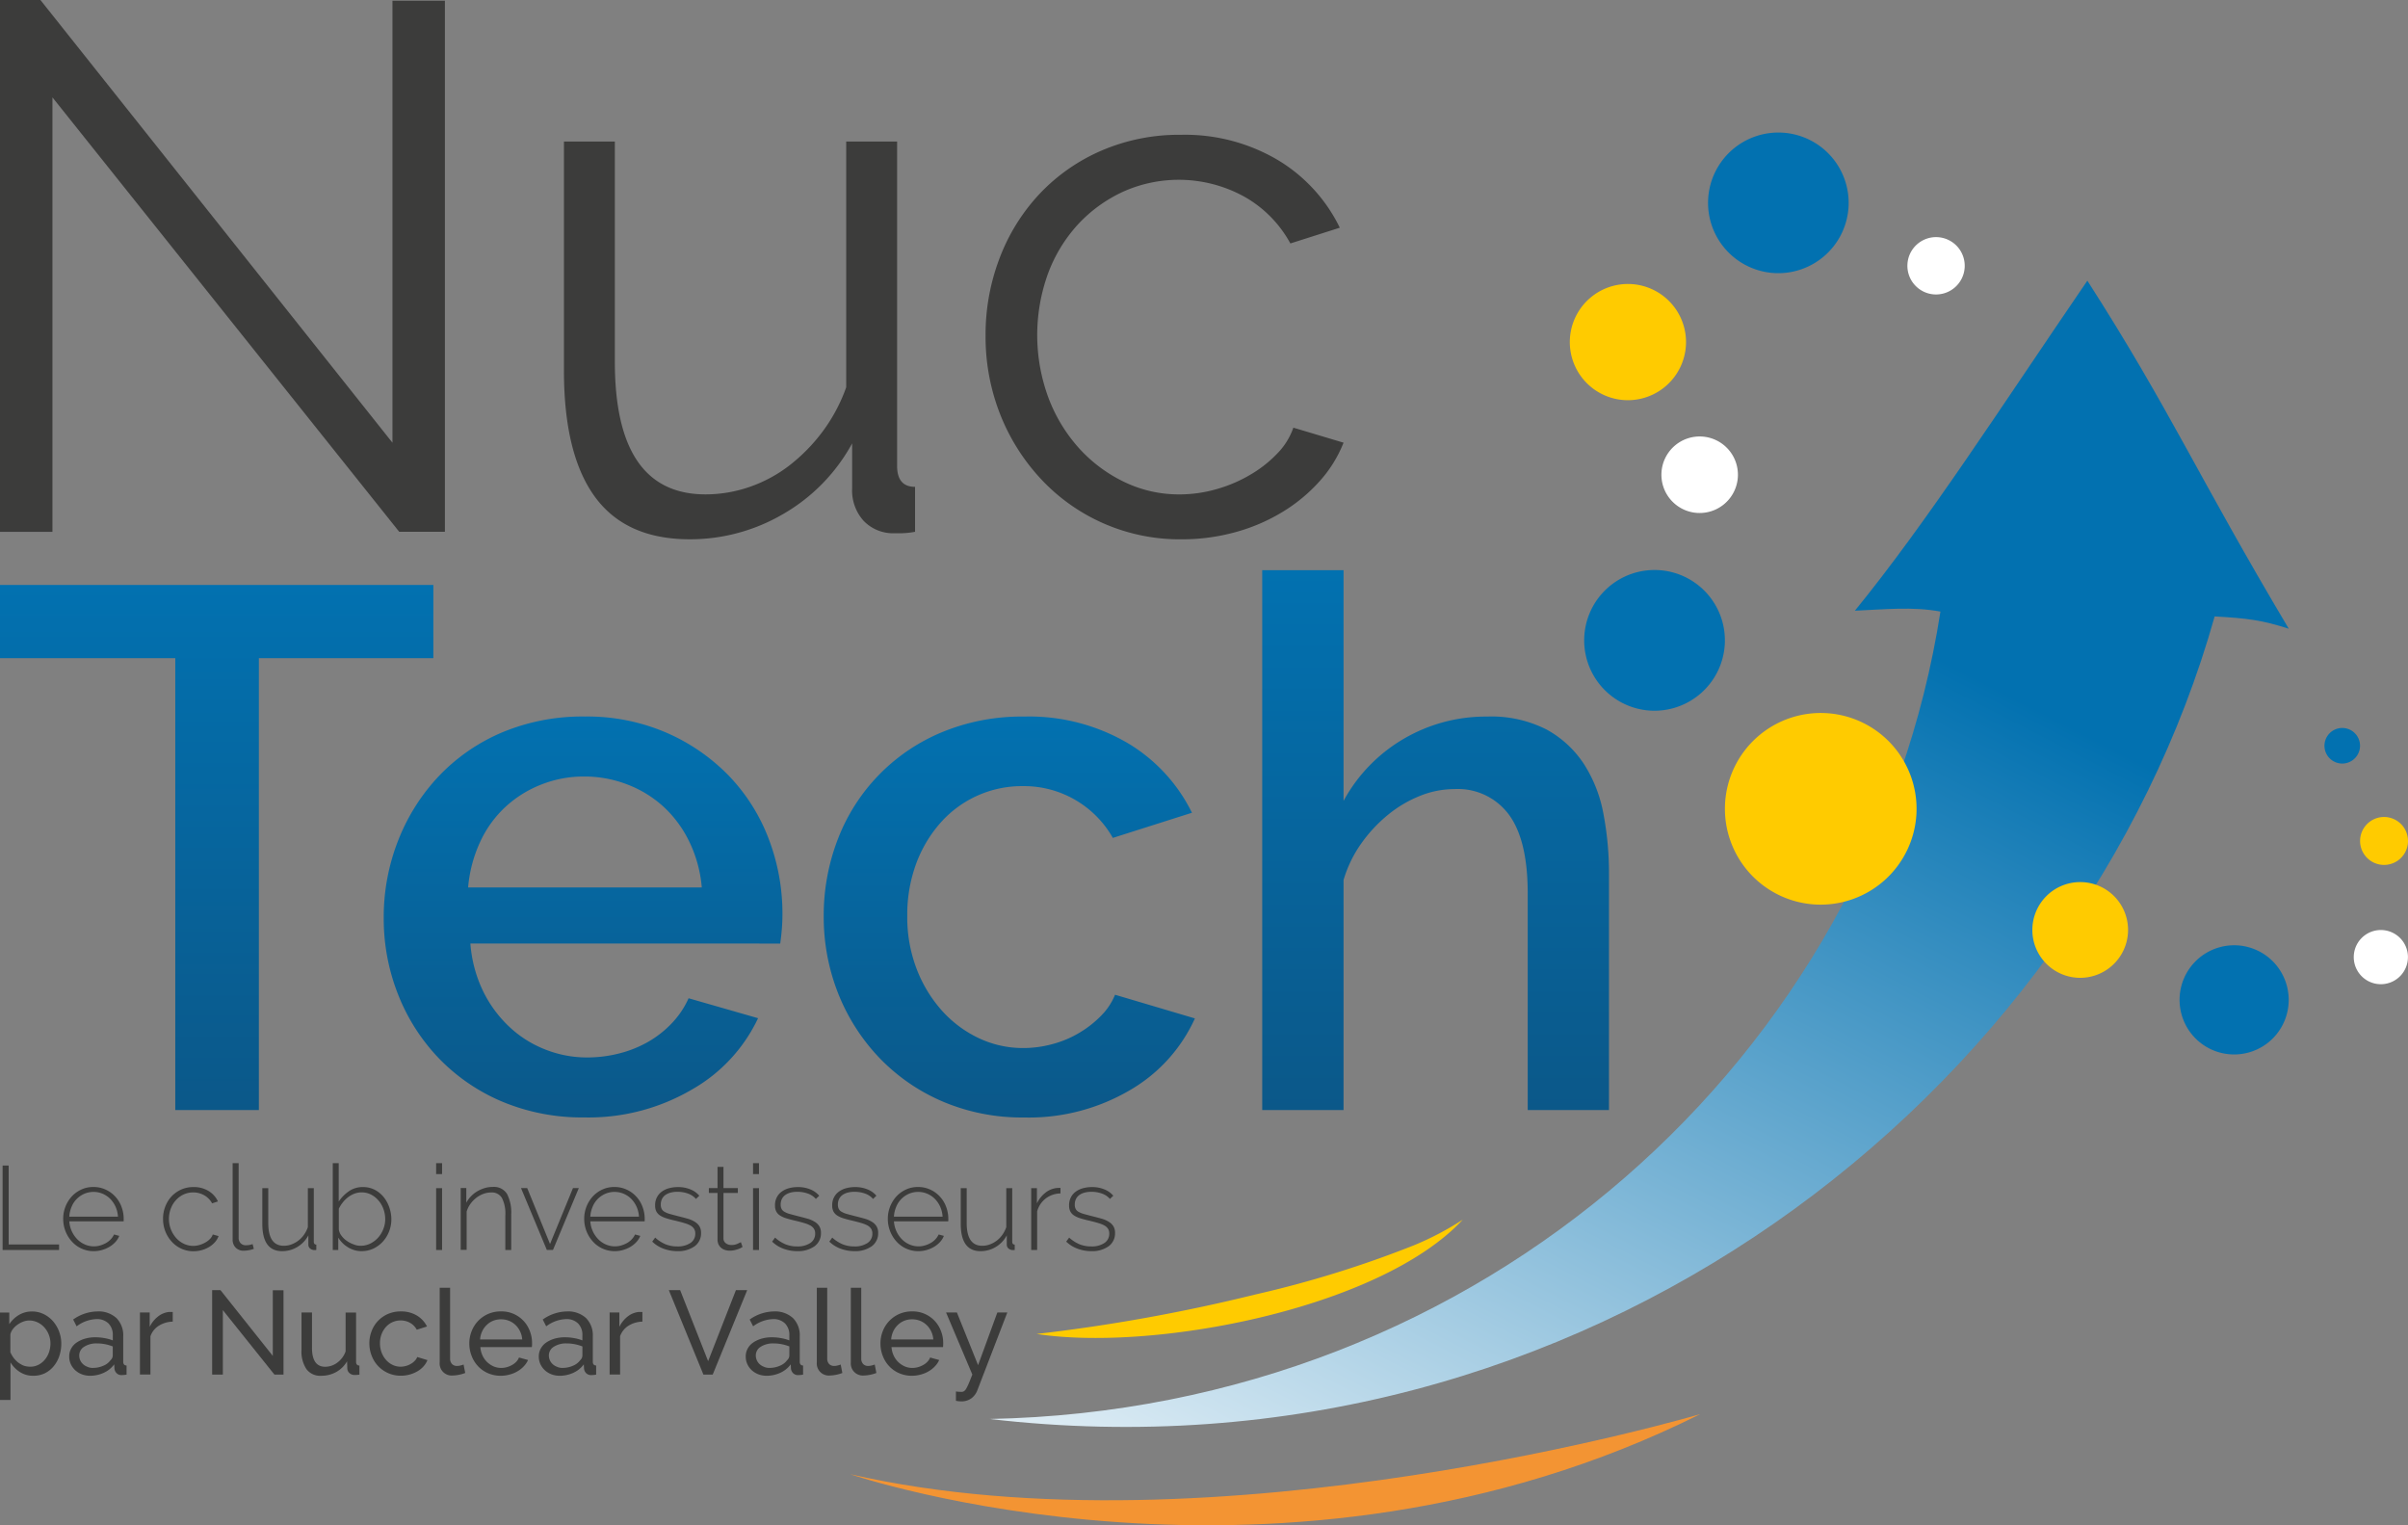
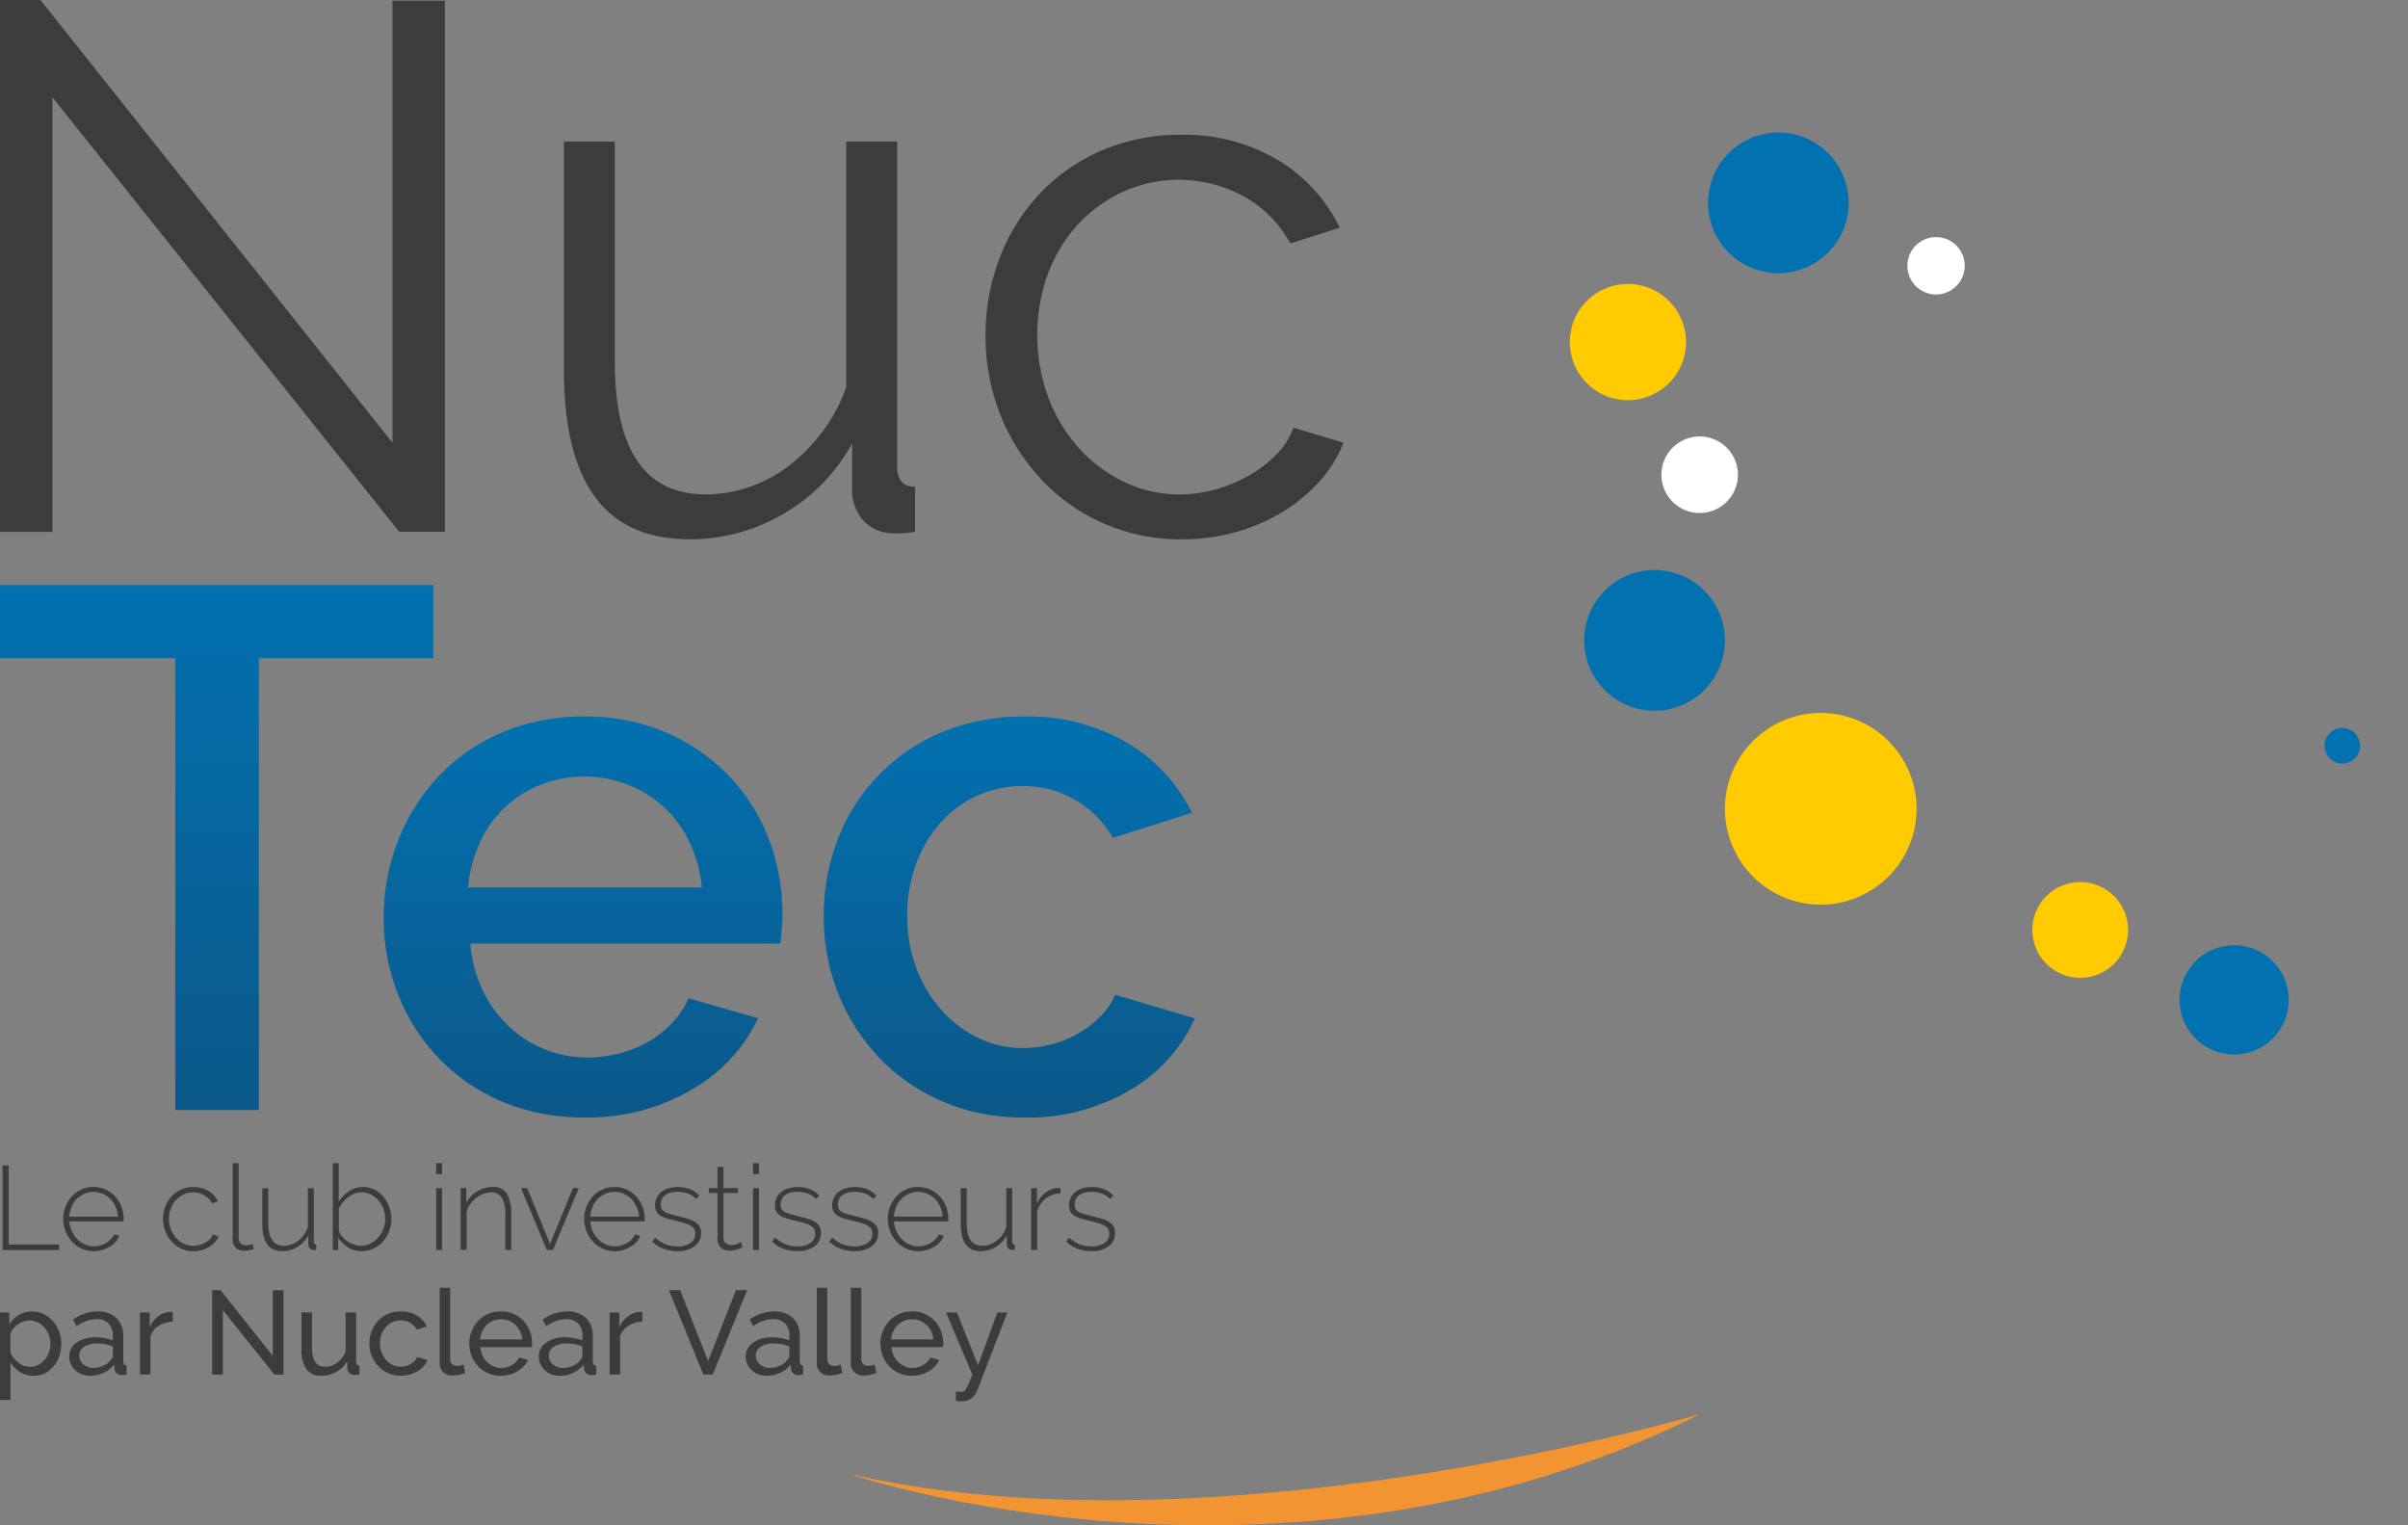
<svg xmlns="http://www.w3.org/2000/svg" xmlns:xlink="http://www.w3.org/1999/xlink" width="400" height="253.328" viewBox="0 0 400 253.328">
  <rect x="0" y="0" width="400" height="253.328" fill="#808080" stroke="none" />
  <defs>
    <linearGradient id="linear-gradient" x1="0.5" x2="0.5" y2="1" gradientUnits="objectBoundingBox">
      <stop offset="0" stop-color="#0271b0" />
      <stop offset="1" stop-color="#0b5889" />
    </linearGradient>
    <linearGradient id="linear-gradient-2" x1="0.5" y1="0" x2="0.5" y2="1" xlink:href="#linear-gradient" />
    <linearGradient id="linear-gradient-4" x1="0.5" y1="0" x2="0.5" y2="1" xlink:href="#linear-gradient" />
    <linearGradient id="linear-gradient-5" x1="18.955" y1="12.978" x2="20.933" y2="12.978" gradientUnits="objectBoundingBox">
      <stop offset="0" stop-color="#ffcb00" />
      <stop offset="1" stop-color="#f39433" />
    </linearGradient>
    <linearGradient id="linear-gradient-6" x1="0.559" y1="1.389" x2="1.625" y2="-0.562" gradientUnits="objectBoundingBox">
      <stop offset="0" stop-color="#fff" />
      <stop offset="0.462" stop-color="#0271b0" />
    </linearGradient>
    <linearGradient id="linear-gradient-7" x1="14.798" y1="-1.066" x2="20.358" y2="-1.066" gradientUnits="objectBoundingBox">
      <stop offset="0" stop-color="#0271b0" />
      <stop offset="1" stop-color="#fff" />
    </linearGradient>
    <linearGradient id="linear-gradient-8" x1="36.573" y1="-3.102" x2="38.462" y2="-3.102" gradientUnits="objectBoundingBox">
      <stop offset="0" stop-color="#fff" />
      <stop offset="0.08" stop-color="#fffae5" />
      <stop offset="0.341" stop-color="#ffe995" />
      <stop offset="0.572" stop-color="#ffdc55" />
      <stop offset="0.766" stop-color="#ffd327" />
      <stop offset="0.914" stop-color="#ffcd0b" />
      <stop offset="1" stop-color="#ffcb00" />
    </linearGradient>
    <linearGradient id="linear-gradient-9" x1="15.023" y1="-1.155" x2="18.576" y2="-1.155" xlink:href="#linear-gradient-7" />
    <linearGradient id="linear-gradient-10" x1="164.177" y1="59.654" x2="166.045" y2="55.557" xlink:href="#linear-gradient-7" />
    <linearGradient id="linear-gradient-11" x1="36.186" y1="-1.968" x2="38.526" y2="-1.968" xlink:href="#linear-gradient-5" />
    <linearGradient id="linear-gradient-12" x1="37.154" y1="-2.633" x2="39.609" y2="-2.633" gradientUnits="objectBoundingBox">
      <stop offset="0" stop-color="#fff" />
      <stop offset="1" stop-color="#f39433" />
    </linearGradient>
    <linearGradient id="linear-gradient-13" x1="26.112" y1="-1.957" x2="27.112" y2="-1.957" xlink:href="#linear-gradient" />
    <linearGradient id="linear-gradient-14" x1="71.701" y1="-3.409" x2="74.529" y2="-3.409" xlink:href="#linear-gradient-5" />
    <linearGradient id="linear-gradient-15" x1="-2.344" y1="1.335" x2="-1.344" y2="1.335" gradientUnits="objectBoundingBox">
      <stop offset="0" stop-color="#f39433" />
      <stop offset="1" stop-color="#ffcb00" />
    </linearGradient>
    <linearGradient id="linear-gradient-16" x1="18.353" y1="-1.515" x2="20.384" y2="-1.515" xlink:href="#linear-gradient-5" />
    <linearGradient id="linear-gradient-17" x1="26.144" y1="-2.484" x2="28.9" y2="-2.484" xlink:href="#linear-gradient-12" />
    <linearGradient id="linear-gradient-18" x1="-4.594" y1="5.225" x2="-3.328" y2="3.96" xlink:href="#linear-gradient-5" />
  </defs>
  <g id="Logotype_Nuc_Tech-Baseline" data-name="Logotype Nuc Tech-Baseline" transform="translate(-70.77 -70.77)">
    <g id="Groupe_170" data-name="Groupe 170" transform="translate(70.77 70.77)">
      <g id="Groupe_168" data-name="Groupe 168">
        <path id="Tracé_243" data-name="Tracé 243" d="M79.481,86.941V159.1H70.77V70.77h6.717L135.963,144.3V70.892h8.711v88.2h-7.592Z" transform="translate(-70.77 -70.77)" fill="#3c3c3b" />
        <path id="Tracé_244" data-name="Tracé 244" d="M191.253,161.818q-10.583,0-15.738-7.027t-5.165-20.96V95.76h8.457v36.576q0,22.013,15.052,22.023a22.388,22.388,0,0,0,7.338-1.242,23.184,23.184,0,0,0,6.651-3.6,29.166,29.166,0,0,0,5.475-5.6,27.9,27.9,0,0,0,3.913-7.338V95.76h8.457v53.866q0,3.485,2.982,3.481v7.469a14.978,14.978,0,0,1-2.427.245h-1.308a6.778,6.778,0,0,1-4.854-2.117,7.522,7.522,0,0,1-1.863-5.353v-7.46a30.2,30.2,0,0,1-11.505,11.759A30.563,30.563,0,0,1,191.253,161.818Z" transform="translate(-76.672 -72.251)" fill="#3c3c3b" />
        <path id="Tracé_245" data-name="Tracé 245" d="M244.8,127.91a35.549,35.549,0,0,1,2.361-12.935,32.277,32.277,0,0,1,6.651-10.64,31.039,31.039,0,0,1,10.263-7.15,32.555,32.555,0,0,1,13.189-2.615,30.284,30.284,0,0,1,16.049,4.167A26.74,26.74,0,0,1,303.643,110l-8.213,2.615a19.725,19.725,0,0,0-7.648-7.77,22.572,22.572,0,0,0-20.151-.818,23.744,23.744,0,0,0-7.469,5.409,24.822,24.822,0,0,0-4.976,8.147,30,30,0,0,0,.056,20.658,26.306,26.306,0,0,0,5.1,8.4,24.24,24.24,0,0,0,7.526,5.6,20.844,20.844,0,0,0,9.144,2.051,22.264,22.264,0,0,0,6.162-.875,23.594,23.594,0,0,0,5.663-2.427,20.3,20.3,0,0,0,4.478-3.547,11.563,11.563,0,0,0,2.615-4.233l8.335,2.493a21.19,21.19,0,0,1-3.979,6.406,27.269,27.269,0,0,1-6.162,5.1,30.365,30.365,0,0,1-7.836,3.358,33.244,33.244,0,0,1-8.9,1.185A31.487,31.487,0,0,1,254,151.738a34.076,34.076,0,0,1-6.783-10.762A35.181,35.181,0,0,1,244.8,127.91Z" transform="translate(-81.084 -72.181)" fill="#3c3c3b" />
      </g>
      <g id="Groupe_169" data-name="Groupe 169" transform="translate(0 94.694)">
        <path id="Tracé_246" data-name="Tracé 246" d="M142.755,186.2H113.771v75.052H99.886V186.2H70.77V174.04h71.985Z" transform="translate(-70.77 -171.585)" fill="url(#linear-gradient)" />
        <path id="Tracé_247" data-name="Tracé 247" d="M216.22,230.45a35.11,35.11,0,0,1,2.333-12.775,31.331,31.331,0,0,1,17.2-17.752,34.527,34.527,0,0,1,13.763-2.643,32.387,32.387,0,0,1,17.131,4.365,27.613,27.613,0,0,1,10.743,11.609l-13.142,4.177a16.957,16.957,0,0,0-14.986-8.6,18.047,18.047,0,0,0-13.641,6.087,21.449,21.449,0,0,0-4.055,6.82,24.587,24.587,0,0,0-1.468,8.721,23.9,23.9,0,0,0,1.533,8.664,22.333,22.333,0,0,0,4.177,6.943,19.3,19.3,0,0,0,6.143,4.61,17.2,17.2,0,0,0,7.432,1.656,18.393,18.393,0,0,0,4.911-.677,17.233,17.233,0,0,0,4.478-1.91,17.467,17.467,0,0,0,3.565-2.822,10.6,10.6,0,0,0,2.277-3.443l13.264,3.932a26.264,26.264,0,0,1-10.687,11.853,33.137,33.137,0,0,1-17.686,4.6,33.626,33.626,0,0,1-13.641-2.7,31.942,31.942,0,0,1-10.5-7.309,33.137,33.137,0,0,1-6.754-10.621A34.495,34.495,0,0,1,216.22,230.45Z" transform="translate(-79.39 -172.962)" fill="url(#linear-gradient-2)" />
-         <path id="Tracé_248" data-name="Tracé 248" d="M351.26,261.1H337.752V225.108q0-8.848-3.133-13.086a10.549,10.549,0,0,0-9.031-4.233,15.447,15.447,0,0,0-5.654,1.1,20.193,20.193,0,0,0-5.343,3.133,24.159,24.159,0,0,0-4.478,4.788,20.529,20.529,0,0,0-2.954,6.087v38.2H293.65V171.43h13.509v38.325a26.671,26.671,0,0,1,10.009-10.32,26.978,26.978,0,0,1,13.819-3.688,20.229,20.229,0,0,1,9.887,2.145,17.419,17.419,0,0,1,6.2,5.71,22.956,22.956,0,0,1,3.255,8.288,52.51,52.51,0,0,1,.922,10.009v39.2Z" transform="translate(-83.979 -171.43)" fill="url(#linear-gradient)" />
        <path id="Tracé_249" data-name="Tracé 249" d="M171.823,263.855a34.411,34.411,0,0,1-13.641-2.634,31.731,31.731,0,0,1-10.5-7.187,32.384,32.384,0,0,1-6.754-10.564,34.193,34.193,0,0,1-2.4-12.775,34.714,34.714,0,0,1,2.4-12.841,33.027,33.027,0,0,1,6.754-10.687,31.344,31.344,0,0,1,10.5-7.253,34.527,34.527,0,0,1,13.763-2.643,33.151,33.151,0,0,1,13.575,2.7,32.5,32.5,0,0,1,10.386,7.187,31.04,31.04,0,0,1,6.576,10.442,34.688,34.688,0,0,1,2.277,12.465c0,.988-.047,1.91-.122,2.766s-.169,1.58-.245,2.145H152.923a21.894,21.894,0,0,0,2.032,7.742,20.2,20.2,0,0,0,4.3,5.955,18.441,18.441,0,0,0,6.021,3.866,18.8,18.8,0,0,0,7.065,1.355,21.5,21.5,0,0,0,5.343-.677,19.1,19.1,0,0,0,4.854-1.966,17.213,17.213,0,0,0,3.932-3.133,14.674,14.674,0,0,0,2.7-4.055l11.543,3.311a26.74,26.74,0,0,1-11,11.853A33.959,33.959,0,0,1,171.823,263.855Zm19.539-38.2a21.632,21.632,0,0,0-2.023-7.488,19.225,19.225,0,0,0-4.243-5.833,18.739,18.739,0,0,0-6.021-3.744,19.618,19.618,0,0,0-7.244-1.355,19.112,19.112,0,0,0-7.187,1.355,18.911,18.911,0,0,0-5.955,3.744,18.406,18.406,0,0,0-4.177,5.833,22.5,22.5,0,0,0-1.966,7.488Z" transform="translate(-74.786 -172.961)" fill="url(#linear-gradient-4)" />
      </g>
    </g>
-     <path id="Tracé_250" data-name="Tracé 250" d="M253.81,305.084a290.589,290.589,0,0,0,36.341-6.557,178.891,178.891,0,0,0,26.284-8.147,49.348,49.348,0,0,0,8.166-4.28c-13.706,14.76-51.27,21.966-70.79,18.984Z" transform="translate(-10.848 -12.762)" fill="url(#linear-gradient-5)" />
-     <path id="Tracé_251" data-name="Tracé 251" d="M427.862,120.32c-14.61,21.383-26.642,40.132-38.617,54.817,4.948-.216,9.548-.715,14.214.141-11.468,73.6-75.814,132.493-157.94,134.1,98.852,11.533,181.157-53.96,203.49-133.292,5.513.31,7.827.611,12.314,2.041C446.131,152.625,441.616,141.75,427.862,120.32Z" transform="translate(-10.357 -2.937)" fill="url(#linear-gradient-6)" />
    <path id="Tracé_252" data-name="Tracé 252" d="M383.414,117.51a11.678,11.678,0,1,1,12.3-11.025A11.691,11.691,0,0,1,383.414,117.51Z" transform="translate(-17.875 -1.387)" fill="url(#linear-gradient-7)" />
    <path id="Tracé_253" data-name="Tracé 253" d="M412.066,122.15a4.762,4.762,0,1,1,5.024-4.5A4.765,4.765,0,0,1,412.066,122.15Z" transform="translate(-19.961 -2.481)" fill="url(#linear-gradient-8)" />
    <path id="Tracé_254" data-name="Tracé 254" d="M361.544,194.758a11.687,11.687,0,1,1,12.314-11.035A11.7,11.7,0,0,1,361.544,194.758Z" transform="translate(-16.578 -5.964)" fill="url(#linear-gradient-9)" />
    <path id="Tracé_255" data-name="Tracé 255" d="M471.4,252.834a9.067,9.067,0,1,1-.593-12.813A9.08,9.08,0,0,1,471.4,252.834Z" transform="translate(-22.809 -9.891)" fill="url(#linear-gradient-10)" />
    <path id="Tracé_256" data-name="Tracé 256" d="M437.711,242.4a7.95,7.95,0,1,1,7.827-8.072A7.958,7.958,0,0,1,437.711,242.4Z" transform="translate(-21.269 -9.23)" fill="url(#linear-gradient-11)" />
-     <path id="Tracé_257" data-name="Tracé 257" d="M490.962,243.963a4.5,4.5,0,1,1,4.431-4.572A4.505,4.505,0,0,1,490.962,243.963Z" transform="translate(-24.633 -9.731)" fill="url(#linear-gradient-12)" />
    <path id="Tracé_258" data-name="Tracé 258" d="M484.221,205.2a2.954,2.954,0,1,1,2.907-3A2.959,2.959,0,0,1,484.221,205.2Z" transform="translate(-24.326 -7.617)" fill="url(#linear-gradient-13)" />
-     <path id="Tracé_259" data-name="Tracé 259" d="M491.546,222.969a3.98,3.98,0,1,1,3.923-4.045A3.975,3.975,0,0,1,491.546,222.969Z" transform="translate(-24.699 -8.549)" fill="url(#linear-gradient-14)" />
    <path id="Tracé_260" data-name="Tracé 260" d="M390.4,228.456a15.917,15.917,0,1,1,16.764-15.033A15.937,15.937,0,0,1,390.4,228.456Z" transform="translate(-18.051 -7.46)" fill="url(#linear-gradient-15)" />
    <path id="Tracé_261" data-name="Tracé 261" d="M357.095,140.195a9.652,9.652,0,1,1,10.16-9.116A9.668,9.668,0,0,1,357.095,140.195Z" transform="translate(-16.429 -2.971)" fill="url(#linear-gradient-16)" />
    <path id="Tracé_262" data-name="Tracé 262" d="M370.151,160.53a6.355,6.355,0,1,1,6.689-6A6.361,6.361,0,0,1,370.151,160.53Z" transform="translate(-17.387 -4.567)" fill="url(#linear-gradient-17)" />
    <g id="Groupe_171" data-name="Groupe 171" transform="translate(70.77 263.95)">
      <path id="Tracé_263" data-name="Tracé 263" d="M71.23,290.566V276.54h1.007v13.114h8.373v.913Z" transform="translate(-70.797 -276.145)" fill="#3c3c3b" />
      <path id="Tracé_264" data-name="Tracé 264" d="M87,290.989a4.8,4.8,0,0,1-2.013-.423,4.845,4.845,0,0,1-1.609-1.167,5.522,5.522,0,0,1-1.063-1.712,5.633,5.633,0,0,1-.386-2.079,5.472,5.472,0,0,1,.386-2.041,5.54,5.54,0,0,1,1.054-1.684,5.07,5.07,0,0,1,1.59-1.138,4.663,4.663,0,0,1,1.985-.414,4.8,4.8,0,0,1,2.013.423,4.928,4.928,0,0,1,1.6,1.148,5.078,5.078,0,0,1,1.044,1.684,5.634,5.634,0,0,1,.376,2.023v.245a.7.7,0,0,1-.019.188H82.946a4.565,4.565,0,0,0,.414,1.646,4.675,4.675,0,0,0,.9,1.317,3.978,3.978,0,0,0,1.251.866,3.748,3.748,0,0,0,1.524.32,3.549,3.549,0,0,0,1.044-.151,4.812,4.812,0,0,0,.96-.4,3.389,3.389,0,0,0,.79-.621,3.017,3.017,0,0,0,.546-.8l.865.235a3.241,3.241,0,0,1-.64,1.016,4.331,4.331,0,0,1-.988.8,5.346,5.346,0,0,1-1.232.527A4.914,4.914,0,0,1,87,290.989Zm4.026-5.729a4.706,4.706,0,0,0-.4-1.656,4.527,4.527,0,0,0-.884-1.3,4.03,4.03,0,0,0-1.251-.847,3.9,3.9,0,0,0-3.048,0,4.083,4.083,0,0,0-1.251.847,3.967,3.967,0,0,0-.865,1.308,4.964,4.964,0,0,0-.386,1.646Z" transform="translate(-71.431 -276.37)" fill="#3c3c3b" />
      <path id="Tracé_265" data-name="Tracé 265" d="M99.56,285.618a5.515,5.515,0,0,1,.376-2.051,5.3,5.3,0,0,1,1.044-1.684,5.129,5.129,0,0,1,1.6-1.129,5,5,0,0,1,2.032-.414,4.711,4.711,0,0,1,2.465.63,3.968,3.968,0,0,1,1.6,1.759l-.969.32a3.345,3.345,0,0,0-1.3-1.336,3.668,3.668,0,0,0-1.844-.48,3.726,3.726,0,0,0-1.58.339,3.9,3.9,0,0,0-1.27.931,4.276,4.276,0,0,0-.856,1.392,4.757,4.757,0,0,0-.32,1.731,4.706,4.706,0,0,0,.329,1.75,4.791,4.791,0,0,0,.865,1.421,4.015,4.015,0,0,0,1.279.96,3.593,3.593,0,0,0,1.571.357,3.669,3.669,0,0,0,1.054-.16,4.7,4.7,0,0,0,.969-.414,3.321,3.321,0,0,0,.771-.6,1.8,1.8,0,0,0,.442-.724l.969.273a3.142,3.142,0,0,1-.6,1,4.176,4.176,0,0,1-.96.8,5.106,5.106,0,0,1-1.223.527,5.272,5.272,0,0,1-1.383.188,4.8,4.8,0,0,1-2.013-.423A4.845,4.845,0,0,1,101,289.409a5.521,5.521,0,0,1-1.063-1.712A5.663,5.663,0,0,1,99.56,285.618Z" transform="translate(-72.476 -276.37)" fill="#3c3c3b" />
      <path id="Tracé_266" data-name="Tracé 266" d="M111.84,276.12h1.007v12.389a1.261,1.261,0,0,0,.329.913,1.192,1.192,0,0,0,.9.339,4.154,4.154,0,0,0,.527-.047,3.079,3.079,0,0,0,.564-.151l.2.79a3.852,3.852,0,0,1-.828.226,5.128,5.128,0,0,1-.847.085,1.8,1.8,0,0,1-1.336-.508,1.831,1.831,0,0,1-.508-1.355V276.12Z" transform="translate(-73.204 -276.12)" fill="#3c3c3b" />
      <path id="Tracé_267" data-name="Tracé 267" d="M120.373,291c-2.182,0-3.283-1.515-3.283-4.544V280.53h.988v5.785q0,3.8,2.587,3.791a3.6,3.6,0,0,0,1.261-.226,4.421,4.421,0,0,0,2.088-1.609,4.97,4.97,0,0,0,.64-1.261V280.53h.988v8.89c0,.329.141.489.414.489v.894a1.282,1.282,0,0,1-.179.019h-.122a1.128,1.128,0,0,1-.706-.245.8.8,0,0,1-.31-.659v-1.543a4.945,4.945,0,0,1-1.844,1.938A4.878,4.878,0,0,1,120.373,291Z" transform="translate(-73.515 -276.381)" fill="#3c3c3b" />
      <path id="Tracé_268" data-name="Tracé 268" d="M134.328,290.739a4.254,4.254,0,0,1-2.248-.63,4.73,4.73,0,0,1-1.637-1.618v2.051h-.913V276.12h.988V282.5a6.484,6.484,0,0,1,1.731-1.74,4,4,0,0,1,2.3-.668,4.238,4.238,0,0,1,1.966.461,4.69,4.69,0,0,1,1.486,1.223,5.64,5.64,0,0,1,.931,1.722,6.046,6.046,0,0,1,.329,1.947,5.4,5.4,0,0,1-.376,2.023,5.491,5.491,0,0,1-1.035,1.684,5.157,5.157,0,0,1-1.562,1.157A4.684,4.684,0,0,1,134.328,290.739Zm-.2-.894a3.6,3.6,0,0,0,1.656-.376,4.352,4.352,0,0,0,1.3-1,4.66,4.66,0,0,0,.847-1.411,4.377,4.377,0,0,0,.31-1.618,4.913,4.913,0,0,0-.282-1.665,4.5,4.5,0,0,0-.809-1.421,4.12,4.12,0,0,0-1.242-1,3.333,3.333,0,0,0-1.59-.376,3.286,3.286,0,0,0-1.223.226,4.313,4.313,0,0,0-1.054.6,5.022,5.022,0,0,0-.865.865,5.626,5.626,0,0,0-.64,1.025v3.4a2.132,2.132,0,0,0,.433,1.072,3.593,3.593,0,0,0,.9.866,4.487,4.487,0,0,0,1.138.583A2.867,2.867,0,0,0,134.13,289.845Z" transform="translate(-74.253 -276.12)" fill="#3c3c3b" />
      <path id="Tracé_269" data-name="Tracé 269" d="M147.78,277.936V276.12h.988v1.816Zm0,12.606V280.269h.988v10.273Z" transform="translate(-75.334 -276.12)" fill="#3c3c3b" />
      <path id="Tracé_270" data-name="Tracé 270" d="M160.521,290.79h-.988v-5.729a5.732,5.732,0,0,0-.564-2.907,1.937,1.937,0,0,0-1.787-.913,3.715,3.715,0,0,0-1.3.235,4.524,4.524,0,0,0-1.195.668,4.965,4.965,0,0,0-.969,1.016,4.293,4.293,0,0,0-.611,1.251v6.359h-.988V280.5h.931v2.446a4.609,4.609,0,0,1,.781-1.072,4.937,4.937,0,0,1,1.044-.828,5.753,5.753,0,0,1,1.232-.536,4.6,4.6,0,0,1,1.345-.188,2.529,2.529,0,0,1,2.371,1.176,6.718,6.718,0,0,1,.687,3.368v5.927Z" transform="translate(-75.591 -276.369)" fill="#3c3c3b" />
      <path id="Tracé_271" data-name="Tracé 271" d="M167.06,290.8l-4.29-10.273H163.8l3.791,9.285,3.81-9.285h.969l-4.29,10.273Z" transform="translate(-76.223 -276.381)" fill="#3c3c3b" />
      <path id="Tracé_272" data-name="Tracé 272" d="M179,290.989a4.8,4.8,0,0,1-2.013-.423,4.846,4.846,0,0,1-1.609-1.167,5.523,5.523,0,0,1-1.063-1.712,5.633,5.633,0,0,1-.386-2.079,5.472,5.472,0,0,1,.386-2.041,5.54,5.54,0,0,1,1.054-1.684,5.069,5.069,0,0,1,1.59-1.138,4.663,4.663,0,0,1,1.985-.414,4.8,4.8,0,0,1,2.013.423,4.928,4.928,0,0,1,1.6,1.148,5.078,5.078,0,0,1,1.044,1.684,5.634,5.634,0,0,1,.376,2.023v.245a.7.7,0,0,1-.019.188h-9.012a4.565,4.565,0,0,0,.414,1.646,4.676,4.676,0,0,0,.9,1.317,3.978,3.978,0,0,0,1.251.866,3.748,3.748,0,0,0,1.524.32,3.549,3.549,0,0,0,1.044-.151,4.813,4.813,0,0,0,.96-.4,3.389,3.389,0,0,0,.79-.621,3.016,3.016,0,0,0,.546-.8l.865.235a3.241,3.241,0,0,1-.64,1.016,4.331,4.331,0,0,1-.988.8,5.346,5.346,0,0,1-1.232.527A4.914,4.914,0,0,1,179,290.989Zm4.026-5.729a4.706,4.706,0,0,0-.4-1.656,4.527,4.527,0,0,0-.884-1.3,4.03,4.03,0,0,0-1.251-.847,3.9,3.9,0,0,0-3.048,0,4.083,4.083,0,0,0-1.251.847,3.967,3.967,0,0,0-.865,1.308,4.964,4.964,0,0,0-.386,1.646Z" transform="translate(-76.884 -276.37)" fill="#3c3c3b" />
      <path id="Tracé_273" data-name="Tracé 273" d="M190.117,290.99a6.622,6.622,0,0,1-2.277-.4,5.316,5.316,0,0,1-1.9-1.185l.489-.668a6.016,6.016,0,0,0,1.722,1.11,5.068,5.068,0,0,0,1.957.357,3.749,3.749,0,0,0,2.164-.564,1.807,1.807,0,0,0,.818-1.571,1.425,1.425,0,0,0-.207-.8,1.711,1.711,0,0,0-.621-.555,5.41,5.41,0,0,0-1.025-.4c-.4-.122-.884-.245-1.421-.376-.583-.132-1.082-.263-1.515-.4a4.1,4.1,0,0,1-1.054-.47,1.827,1.827,0,0,1-.621-.668,2.131,2.131,0,0,1-.207-1.007,2.783,2.783,0,0,1,.3-1.345,2.659,2.659,0,0,1,.818-.95,3.642,3.642,0,0,1,1.2-.564,5.555,5.555,0,0,1,1.449-.188,5.274,5.274,0,0,1,2.135.4,3.789,3.789,0,0,1,1.439,1.035l-.555.536a3.133,3.133,0,0,0-1.336-.894,5.1,5.1,0,0,0-1.75-.292,4.3,4.3,0,0,0-1.072.122,2.735,2.735,0,0,0-.875.376,1.809,1.809,0,0,0-.593.659,2.062,2.062,0,0,0-.216.96,1.519,1.519,0,0,0,.151.734,1.188,1.188,0,0,0,.47.47,3.739,3.739,0,0,0,.837.348c.339.094.753.207,1.223.329.649.16,1.214.31,1.722.452a4.55,4.55,0,0,1,1.251.536,2.276,2.276,0,0,1,.771.753,2.086,2.086,0,0,1,.263,1.11,2.626,2.626,0,0,1-1.072,2.2A4.7,4.7,0,0,1,190.117,290.99Z" transform="translate(-77.596 -276.371)" fill="#3c3c3b" />
      <path id="Tracé_274" data-name="Tracé 274" d="M201.537,290.082c-.056.028-.141.075-.263.151a2.5,2.5,0,0,1-.47.207c-.188.066-.4.122-.64.179a3.3,3.3,0,0,1-.771.075,2.382,2.382,0,0,1-.781-.122,1.707,1.707,0,0,1-.64-.357,1.626,1.626,0,0,1-.433-.574,1.88,1.88,0,0,1-.16-.79v-7.742H195.94V280.3h1.439V276.78h.988V280.3h2.389v.809h-2.389v7.507a.978.978,0,0,0,.4.856,1.507,1.507,0,0,0,.894.282,2.421,2.421,0,0,0,1.054-.207c.292-.141.48-.226.546-.263Z" transform="translate(-78.188 -276.159)" fill="#3c3c3b" />
      <path id="Tracé_275" data-name="Tracé 275" d="M203.74,277.936V276.12h.988v1.816Zm0,12.606V280.269h.988v10.273Z" transform="translate(-78.651 -276.12)" fill="#3c3c3b" />
      <path id="Tracé_276" data-name="Tracé 276" d="M211.287,290.99a6.622,6.622,0,0,1-2.277-.4,5.316,5.316,0,0,1-1.9-1.185l.489-.668a6.015,6.015,0,0,0,1.722,1.11,5.068,5.068,0,0,0,1.957.357,3.749,3.749,0,0,0,2.164-.564,1.807,1.807,0,0,0,.818-1.571,1.425,1.425,0,0,0-.207-.8,1.711,1.711,0,0,0-.621-.555,5.41,5.41,0,0,0-1.025-.4c-.4-.122-.884-.245-1.421-.376-.583-.132-1.082-.263-1.515-.4a4.1,4.1,0,0,1-1.054-.47,1.827,1.827,0,0,1-.621-.668,2.131,2.131,0,0,1-.207-1.007,2.783,2.783,0,0,1,.3-1.345,2.659,2.659,0,0,1,.818-.95,3.642,3.642,0,0,1,1.2-.564,5.555,5.555,0,0,1,1.449-.188,5.274,5.274,0,0,1,2.135.4,3.789,3.789,0,0,1,1.439,1.035l-.555.536a3.133,3.133,0,0,0-1.336-.894,5.1,5.1,0,0,0-1.75-.292,4.3,4.3,0,0,0-1.072.122,2.735,2.735,0,0,0-.875.376,1.809,1.809,0,0,0-.593.659,2.063,2.063,0,0,0-.216.96,1.519,1.519,0,0,0,.151.734,1.188,1.188,0,0,0,.47.47,3.739,3.739,0,0,0,.837.348c.339.094.753.207,1.223.329.649.16,1.214.31,1.722.452a4.55,4.55,0,0,1,1.251.536,2.276,2.276,0,0,1,.771.753,2.086,2.086,0,0,1,.263,1.11,2.626,2.626,0,0,1-1.072,2.2A4.738,4.738,0,0,1,211.287,290.99Z" transform="translate(-78.85 -276.371)" fill="#3c3c3b" />
      <path id="Tracé_277" data-name="Tracé 277" d="M221.387,290.99a6.622,6.622,0,0,1-2.277-.4,5.316,5.316,0,0,1-1.9-1.185l.489-.668a6.016,6.016,0,0,0,1.722,1.11,5.068,5.068,0,0,0,1.957.357,3.749,3.749,0,0,0,2.164-.564,1.807,1.807,0,0,0,.818-1.571,1.425,1.425,0,0,0-.207-.8,1.711,1.711,0,0,0-.621-.555,5.411,5.411,0,0,0-1.025-.4c-.4-.122-.884-.245-1.421-.376-.583-.132-1.082-.263-1.515-.4a4.1,4.1,0,0,1-1.054-.47,1.827,1.827,0,0,1-.621-.668,2.13,2.13,0,0,1-.207-1.007,2.783,2.783,0,0,1,.3-1.345,2.659,2.659,0,0,1,.818-.95,3.642,3.642,0,0,1,1.2-.564,5.555,5.555,0,0,1,1.449-.188,5.274,5.274,0,0,1,2.135.4,3.789,3.789,0,0,1,1.439,1.035l-.555.536a3.133,3.133,0,0,0-1.336-.894,5.1,5.1,0,0,0-1.75-.292,4.3,4.3,0,0,0-1.072.122,2.735,2.735,0,0,0-.875.376,1.809,1.809,0,0,0-.593.659,2.062,2.062,0,0,0-.216.96,1.519,1.519,0,0,0,.151.734,1.188,1.188,0,0,0,.47.47,3.739,3.739,0,0,0,.837.348c.339.094.753.207,1.223.329.649.16,1.214.31,1.722.452a4.55,4.55,0,0,1,1.251.536,2.276,2.276,0,0,1,.771.753,2.086,2.086,0,0,1,.263,1.11,2.626,2.626,0,0,1-1.072,2.2A4.719,4.719,0,0,1,221.387,290.99Z" transform="translate(-79.449 -276.371)" fill="#3c3c3b" />
      <path id="Tracé_278" data-name="Tracé 278" d="M232.611,290.989a4.8,4.8,0,0,1-2.013-.423,4.845,4.845,0,0,1-1.609-1.167,5.522,5.522,0,0,1-1.063-1.712,5.632,5.632,0,0,1-.386-2.079,5.472,5.472,0,0,1,.386-2.041,5.54,5.54,0,0,1,1.054-1.684,5.069,5.069,0,0,1,1.59-1.138,4.663,4.663,0,0,1,1.985-.414,4.8,4.8,0,0,1,2.013.423,4.929,4.929,0,0,1,1.6,1.148,5.078,5.078,0,0,1,1.044,1.684,5.634,5.634,0,0,1,.376,2.023v.245a.7.7,0,0,1-.019.188h-9.012a4.565,4.565,0,0,0,.414,1.646,4.675,4.675,0,0,0,.9,1.317,3.978,3.978,0,0,0,1.251.866,3.748,3.748,0,0,0,1.524.32,3.549,3.549,0,0,0,1.044-.151,4.812,4.812,0,0,0,.96-.4,3.389,3.389,0,0,0,.79-.621,3.017,3.017,0,0,0,.546-.8l.865.235a3.241,3.241,0,0,1-.64,1.016,4.331,4.331,0,0,1-.988.8,5.346,5.346,0,0,1-1.232.527A4.914,4.914,0,0,1,232.611,290.989Zm4.026-5.729a4.707,4.707,0,0,0-.4-1.656,4.527,4.527,0,0,0-.884-1.3,4.03,4.03,0,0,0-1.251-.847,3.9,3.9,0,0,0-3.048,0,4.083,4.083,0,0,0-1.251.847,3.967,3.967,0,0,0-.865,1.308,4.964,4.964,0,0,0-.386,1.646Z" transform="translate(-80.061 -276.37)" fill="#3c3c3b" />
      <path id="Tracé_279" data-name="Tracé 279" d="M243.7,291c-2.183,0-3.283-1.515-3.283-4.544V280.53h.988v5.785q0,3.8,2.587,3.791a3.6,3.6,0,0,0,1.261-.226,4.42,4.42,0,0,0,2.088-1.609,4.969,4.969,0,0,0,.64-1.261V280.53h.988v8.89c0,.329.141.489.414.489v.894a1.282,1.282,0,0,1-.179.019h-.122a1.128,1.128,0,0,1-.706-.245.8.8,0,0,1-.31-.659v-1.543a4.945,4.945,0,0,1-1.844,1.938A4.877,4.877,0,0,1,243.7,291Z" transform="translate(-80.825 -276.381)" fill="#3c3c3b" />
      <path id="Tracé_280" data-name="Tracé 280" d="M257.714,281.412a4.131,4.131,0,0,0-2.418.818,4.061,4.061,0,0,0-1.449,2.145V290.8h-.988V280.528h.95v2.531a4.985,4.985,0,0,1,1.411-1.769,3.627,3.627,0,0,1,1.891-.781c.132-.009.254-.019.357-.019h.254v.922Z" transform="translate(-81.562 -276.379)" fill="#3c3c3b" />
      <path id="Tracé_281" data-name="Tracé 281" d="M263.217,290.99a6.622,6.622,0,0,1-2.277-.4,5.315,5.315,0,0,1-1.9-1.185l.489-.668a6.016,6.016,0,0,0,1.722,1.11,5.068,5.068,0,0,0,1.957.357,3.749,3.749,0,0,0,2.164-.564,1.807,1.807,0,0,0,.818-1.571,1.425,1.425,0,0,0-.207-.8,1.711,1.711,0,0,0-.621-.555,5.412,5.412,0,0,0-1.025-.4c-.4-.122-.884-.245-1.421-.376-.583-.132-1.082-.263-1.515-.4a4.1,4.1,0,0,1-1.054-.47,1.827,1.827,0,0,1-.621-.668,2.131,2.131,0,0,1-.207-1.007,2.783,2.783,0,0,1,.3-1.345,2.658,2.658,0,0,1,.818-.95,3.642,3.642,0,0,1,1.2-.564,5.555,5.555,0,0,1,1.449-.188,5.274,5.274,0,0,1,2.135.4,3.789,3.789,0,0,1,1.439,1.035l-.555.536a3.133,3.133,0,0,0-1.336-.894,5.1,5.1,0,0,0-1.75-.292,4.3,4.3,0,0,0-1.072.122,2.735,2.735,0,0,0-.875.376,1.809,1.809,0,0,0-.593.659,2.063,2.063,0,0,0-.216.96,1.519,1.519,0,0,0,.151.734,1.188,1.188,0,0,0,.47.47,3.739,3.739,0,0,0,.837.348c.339.094.753.207,1.223.329.649.16,1.214.31,1.722.452a4.549,4.549,0,0,1,1.251.536,2.277,2.277,0,0,1,.771.753,2.086,2.086,0,0,1,.263,1.11,2.626,2.626,0,0,1-1.072,2.2A4.7,4.7,0,0,1,263.217,290.99Z" transform="translate(-81.928 -276.371)" fill="#3c3c3b" />
      <path id="Tracé_282" data-name="Tracé 282" d="M76.32,312.987a4.036,4.036,0,0,1-2.258-.63,4.846,4.846,0,0,1-1.552-1.6V317H70.77V302.489h1.543v1.938a4.859,4.859,0,0,1,1.59-1.533,4.167,4.167,0,0,1,2.164-.583,4.359,4.359,0,0,1,1.957.433,4.845,4.845,0,0,1,1.543,1.176,5.581,5.581,0,0,1,1.016,1.712,5.651,5.651,0,0,1,.367,2.013,6.4,6.4,0,0,1-.339,2.088,5.276,5.276,0,0,1-.95,1.7,4.564,4.564,0,0,1-1.458,1.148A4.44,4.44,0,0,1,76.32,312.987Zm-.536-1.505a2.953,2.953,0,0,0,1.392-.329,3.391,3.391,0,0,0,1.063-.865,3.831,3.831,0,0,0,.677-1.232,4.542,4.542,0,0,0,.235-1.421,4.027,4.027,0,0,0-.273-1.468,3.931,3.931,0,0,0-.753-1.223,3.469,3.469,0,0,0-1.119-.828,3.175,3.175,0,0,0-1.392-.31,2.858,2.858,0,0,0-.978.188,4.169,4.169,0,0,0-.95.5,3.572,3.572,0,0,0-.771.734,2.205,2.205,0,0,0-.423.9v2.944a4.462,4.462,0,0,0,.555.96,4,4,0,0,0,.771.771,4.116,4.116,0,0,0,.931.517A3.5,3.5,0,0,0,75.784,311.482Z" transform="translate(-70.77 -277.672)" fill="#3c3c3b" />
      <path id="Tracé_283" data-name="Tracé 283" d="M86.452,312.987a3.817,3.817,0,0,1-1.364-.245,3.439,3.439,0,0,1-1.1-.677,3.265,3.265,0,0,1-.734-1.016,2.981,2.981,0,0,1-.263-1.27,2.655,2.655,0,0,1,.32-1.3,2.842,2.842,0,0,1,.9-1,4.821,4.821,0,0,1,1.383-.649,6.1,6.1,0,0,1,1.75-.235,8.508,8.508,0,0,1,1.524.141,6.95,6.95,0,0,1,1.364.376v-.828a2.675,2.675,0,0,0-.715-1.985,2.7,2.7,0,0,0-2.013-.724,5.8,5.8,0,0,0-3.283,1.2l-.574-1.129a7.126,7.126,0,0,1,4.008-1.345,4.4,4.4,0,0,1,3.17,1.091,4.059,4.059,0,0,1,1.138,3.057v4.205c0,.4.188.621.555.63V312.8q-.282.042-.452.056c-.122.009-.245.019-.376.019a1.106,1.106,0,0,1-.818-.31,1.245,1.245,0,0,1-.367-.743l-.038-.734a4.415,4.415,0,0,1-1.75,1.411A5.455,5.455,0,0,1,86.452,312.987Zm.452-1.308a4.248,4.248,0,0,0,1.731-.348,2.746,2.746,0,0,0,1.214-.922,1.092,1.092,0,0,0,.376-.771v-1.524a7.186,7.186,0,0,0-2.625-.5,3.756,3.756,0,0,0-2.126.555,1.668,1.668,0,0,0-.818,1.439,1.949,1.949,0,0,0,.64,1.458,2.152,2.152,0,0,0,.724.433A1.985,1.985,0,0,0,86.9,311.68Z" transform="translate(-71.494 -277.672)" fill="#3c3c3b" />
      <path id="Tracé_284" data-name="Tracé 284" d="M100.936,304a4.588,4.588,0,0,0-2.3.668,3.357,3.357,0,0,0-1.411,1.759v6.359H95.48v-10.31H97.1v2.389a4.926,4.926,0,0,1,1.4-1.731,3.513,3.513,0,0,1,1.853-.743h.339a1.591,1.591,0,0,1,.235.019V304Z" transform="translate(-72.234 -277.677)" fill="#3c3c3b" />
      <path id="Tracé_285" data-name="Tracé 285" d="M110.008,301.861v10.706H108.23V298.54h1.383l8.692,10.922v-10.9h1.778v14.008h-1.505Z" transform="translate(-72.99 -277.449)" fill="#3c3c3b" />
      <path id="Tracé_286" data-name="Tracé 286" d="M127.284,313a2.851,2.851,0,0,1-2.446-1.091,5.279,5.279,0,0,1-.828-3.236V302.49h1.74v5.851c0,2.107.734,3.161,2.192,3.161a3.341,3.341,0,0,0,2-.677,3.95,3.95,0,0,0,1.392-1.863V302.5h1.74v8.175c0,.4.188.621.555.63v1.505c-.2.028-.348.038-.461.047s-.216.009-.329.009a1.229,1.229,0,0,1-.856-.31,1.055,1.055,0,0,1-.367-.762l-.038-1.2a4.729,4.729,0,0,1-1.816,1.787A5.12,5.12,0,0,1,127.284,313Z" transform="translate(-73.925 -277.683)" fill="#3c3c3b" />
      <path id="Tracé_287" data-name="Tracé 287" d="M135.99,307.615a5.515,5.515,0,0,1,.376-2.051,5.07,5.07,0,0,1,1.063-1.693,5.128,5.128,0,0,1,1.646-1.148,5.259,5.259,0,0,1,2.145-.423,5.011,5.011,0,0,1,2.653.677,4.455,4.455,0,0,1,1.693,1.825l-1.7.536a2.811,2.811,0,0,0-1.11-1.138,3.113,3.113,0,0,0-1.58-.4,3.229,3.229,0,0,0-2.436,1.082,3.951,3.951,0,0,0-.724,1.2,4.182,4.182,0,0,0-.263,1.524,4.333,4.333,0,0,0,.273,1.524,4.142,4.142,0,0,0,.743,1.232,3.4,3.4,0,0,0,1.082.818,3.055,3.055,0,0,0,1.336.3,3.327,3.327,0,0,0,.9-.132A3.138,3.138,0,0,0,142.9,311a2.627,2.627,0,0,0,.64-.508,1.585,1.585,0,0,0,.4-.621l1.7.517a3.564,3.564,0,0,1-.659,1.044,4,4,0,0,1-1,.809,5.485,5.485,0,0,1-1.27.536,5.417,5.417,0,0,1-1.468.2,5.121,5.121,0,0,1-4.864-3.311A5.593,5.593,0,0,1,135.99,307.615Z" transform="translate(-74.635 -277.672)" fill="#3c3c3b" />
      <path id="Tracé_288" data-name="Tracé 288" d="M148.4,298.12h1.74v11.759a1.269,1.269,0,0,0,.31.9,1.126,1.126,0,0,0,.856.329,2.282,2.282,0,0,0,.517-.066,4.282,4.282,0,0,0,.555-.169l.273,1.4a5.824,5.824,0,0,1-1.025.3,5.756,5.756,0,0,1-1.044.122,2,2,0,0,1-2.173-2.173V298.12Z" transform="translate(-75.371 -277.424)" fill="#3c3c3b" />
      <path id="Tracé_289" data-name="Tracé 289" d="M158.889,312.986a5.277,5.277,0,0,1-2.135-.423,4.953,4.953,0,0,1-1.656-1.157,5.178,5.178,0,0,1-1.072-1.712,5.619,5.619,0,0,1-.386-2.07,5.521,5.521,0,0,1,.386-2.051,5.257,5.257,0,0,1,1.082-1.7,5.19,5.19,0,0,1,1.665-1.157,5.277,5.277,0,0,1,2.135-.423,5,5,0,0,1,4.788,3.274,5.5,5.5,0,0,1,.367,1.985c0,.141,0,.273-.009.4s-.019.207-.028.273h-8.551a3.944,3.944,0,0,0,.357,1.4,3.638,3.638,0,0,0,.771,1.091,3.887,3.887,0,0,0,1.072.715,3.257,3.257,0,0,0,1.27.254,3.425,3.425,0,0,0,.931-.132,3.725,3.725,0,0,0,.847-.348,2.8,2.8,0,0,0,.706-.536,2.074,2.074,0,0,0,.461-.715l1.505.414a3.528,3.528,0,0,1-.706,1.044,4.364,4.364,0,0,1-1.025.818,5.034,5.034,0,0,1-1.3.546A5.5,5.5,0,0,1,158.889,312.986Zm3.537-6.049a3.62,3.62,0,0,0-.367-1.355,3.552,3.552,0,0,0-.771-1.054,3.349,3.349,0,0,0-1.072-.677,3.551,3.551,0,0,0-1.308-.245,3.588,3.588,0,0,0-1.308.245,3.3,3.3,0,0,0-1.072.7,3.53,3.53,0,0,0-.753,1.054,3.884,3.884,0,0,0-.348,1.345h7Z" transform="translate(-75.681 -277.671)" fill="#3c3c3b" />
      <path id="Tracé_290" data-name="Tracé 290" d="M169.372,312.987a3.817,3.817,0,0,1-1.364-.245,3.439,3.439,0,0,1-1.1-.677,3.265,3.265,0,0,1-.734-1.016,2.981,2.981,0,0,1-.263-1.27,2.655,2.655,0,0,1,.32-1.3,2.842,2.842,0,0,1,.9-1,4.822,4.822,0,0,1,1.383-.649,6.1,6.1,0,0,1,1.75-.235,8.507,8.507,0,0,1,1.524.141,6.95,6.95,0,0,1,1.364.376v-.828a2.675,2.675,0,0,0-.715-1.985,2.7,2.7,0,0,0-2.013-.724,5.8,5.8,0,0,0-3.283,1.2l-.574-1.129a7.126,7.126,0,0,1,4.008-1.345,4.4,4.4,0,0,1,3.17,1.091,4.059,4.059,0,0,1,1.138,3.057v4.205c0,.4.188.621.555.63V312.8q-.282.042-.452.056c-.122.009-.245.019-.376.019a1.106,1.106,0,0,1-.818-.31,1.245,1.245,0,0,1-.367-.743l-.038-.734a4.415,4.415,0,0,1-1.75,1.411A5.423,5.423,0,0,1,169.372,312.987Zm.461-1.308a4.248,4.248,0,0,0,1.731-.348,2.746,2.746,0,0,0,1.214-.922,1.092,1.092,0,0,0,.376-.771v-1.524a7.186,7.186,0,0,0-2.625-.5,3.755,3.755,0,0,0-2.126.555,1.668,1.668,0,0,0-.818,1.439,1.949,1.949,0,0,0,.64,1.458,2.152,2.152,0,0,0,.724.433A1.985,1.985,0,0,0,169.833,311.68Z" transform="translate(-76.409 -277.672)" fill="#3c3c3b" />
      <path id="Tracé_291" data-name="Tracé 291" d="M183.866,304a4.588,4.588,0,0,0-2.3.668,3.357,3.357,0,0,0-1.411,1.759v6.359h-1.74v-10.31h1.618v2.389a4.927,4.927,0,0,1,1.4-1.731,3.513,3.513,0,0,1,1.853-.743h.339a1.591,1.591,0,0,1,.235.019V304Z" transform="translate(-77.149 -277.677)" fill="#3c3c3b" />
      <path id="Tracé_292" data-name="Tracé 292" d="M190.751,298.54l4.647,11.8,4.619-11.8h1.872l-5.729,14.026h-1.543L188.87,298.54Z" transform="translate(-77.769 -277.449)" fill="#3c3c3b" />
      <path id="Tracé_293" data-name="Tracé 293" d="M205.912,312.987a3.817,3.817,0,0,1-1.364-.245,3.439,3.439,0,0,1-1.1-.677,3.265,3.265,0,0,1-.734-1.016,2.981,2.981,0,0,1-.263-1.27,2.655,2.655,0,0,1,.32-1.3,2.842,2.842,0,0,1,.9-1,4.822,4.822,0,0,1,1.383-.649,6.1,6.1,0,0,1,1.75-.235,8.507,8.507,0,0,1,1.524.141,6.95,6.95,0,0,1,1.364.376v-.828a2.675,2.675,0,0,0-.715-1.985,2.7,2.7,0,0,0-2.013-.724,5.8,5.8,0,0,0-3.283,1.2l-.574-1.129a7.126,7.126,0,0,1,4.008-1.345,4.4,4.4,0,0,1,3.17,1.091,4.059,4.059,0,0,1,1.138,3.057v4.205c0,.4.188.621.555.63V312.8q-.282.042-.452.056c-.122.009-.245.019-.376.019a1.106,1.106,0,0,1-.818-.31,1.245,1.245,0,0,1-.367-.743l-.038-.734a4.415,4.415,0,0,1-1.75,1.411A5.423,5.423,0,0,1,205.912,312.987Zm.461-1.308a4.248,4.248,0,0,0,1.731-.348,2.746,2.746,0,0,0,1.214-.922,1.092,1.092,0,0,0,.376-.771v-1.524a7.186,7.186,0,0,0-2.625-.5,3.755,3.755,0,0,0-2.126.555,1.668,1.668,0,0,0-.818,1.439,1.949,1.949,0,0,0,.64,1.458,2.152,2.152,0,0,0,.724.433A1.985,1.985,0,0,0,206.373,311.68Z" transform="translate(-78.574 -277.672)" fill="#3c3c3b" />
      <path id="Tracé_294" data-name="Tracé 294" d="M214.99,298.12h1.74v11.759a1.269,1.269,0,0,0,.31.9,1.127,1.127,0,0,0,.856.329,2.282,2.282,0,0,0,.517-.066,4.283,4.283,0,0,0,.555-.169l.273,1.4a5.824,5.824,0,0,1-1.025.3,5.756,5.756,0,0,1-1.044.122A2,2,0,0,1,215,310.528V298.12Z" transform="translate(-79.317 -277.424)" fill="#3c3c3b" />
      <path id="Tracé_295" data-name="Tracé 295" d="M221,298.12h1.74v11.759a1.269,1.269,0,0,0,.31.9,1.126,1.126,0,0,0,.856.329,2.282,2.282,0,0,0,.517-.066,4.283,4.283,0,0,0,.555-.169l.273,1.4a5.824,5.824,0,0,1-1.025.3,5.756,5.756,0,0,1-1.044.122,2,2,0,0,1-2.173-2.173V298.12Z" transform="translate(-79.674 -277.424)" fill="#3c3c3b" />
      <path id="Tracé_296" data-name="Tracé 296" d="M231.489,312.986a5.277,5.277,0,0,1-2.135-.423,4.954,4.954,0,0,1-1.656-1.157,5.178,5.178,0,0,1-1.072-1.712,5.619,5.619,0,0,1-.386-2.07,5.521,5.521,0,0,1,.386-2.051,5.256,5.256,0,0,1,1.082-1.7,5.19,5.19,0,0,1,1.665-1.157,5.277,5.277,0,0,1,2.135-.423,5,5,0,0,1,4.788,3.274,5.5,5.5,0,0,1,.367,1.985c0,.141,0,.273-.009.4s-.019.207-.028.273h-8.551a3.945,3.945,0,0,0,.357,1.4,3.638,3.638,0,0,0,.771,1.091,3.887,3.887,0,0,0,1.072.715,3.257,3.257,0,0,0,1.27.254,3.425,3.425,0,0,0,.931-.132,3.725,3.725,0,0,0,.847-.348,2.8,2.8,0,0,0,.706-.536,2.074,2.074,0,0,0,.461-.715l1.505.414a3.528,3.528,0,0,1-.706,1.044,4.365,4.365,0,0,1-1.025.818,5.034,5.034,0,0,1-1.3.546A5.551,5.551,0,0,1,231.489,312.986Zm3.528-6.049a3.619,3.619,0,0,0-.367-1.355,3.551,3.551,0,0,0-.771-1.054,3.349,3.349,0,0,0-1.072-.677,3.551,3.551,0,0,0-1.308-.245,3.588,3.588,0,0,0-1.308.245,3.3,3.3,0,0,0-1.072.7,3.53,3.53,0,0,0-.753,1.054,3.885,3.885,0,0,0-.348,1.345h7Z" transform="translate(-79.984 -277.671)" fill="#3c3c3b" />
      <path id="Tracé_297" data-name="Tracé 297" d="M239.457,315.6a4.578,4.578,0,0,0,.517.056c.169.009.3.019.4.019a.791.791,0,0,0,.423-.113,1.218,1.218,0,0,0,.376-.423,8.671,8.671,0,0,0,.423-.875c.16-.367.357-.866.593-1.468l-4.365-10.31h1.8l3.518,8.749,3.2-8.749h1.656l-5.014,13.02a2.99,2.99,0,0,1-.922,1.214,2.733,2.733,0,0,1-1.769.527c-.122,0-.245-.009-.367-.019a3.849,3.849,0,0,1-.461-.075V315.6Z" transform="translate(-80.671 -277.683)" fill="#3c3c3b" />
    </g>
    <path id="Tracé_298" data-name="Tracé 298" d="M220.9,330.411s71.985,24.6,141.2-9.981C362.1,320.43,281.493,344.268,220.9,330.411Z" transform="translate(-8.898 -14.797)" fill="url(#linear-gradient-18)" />
  </g>
</svg>